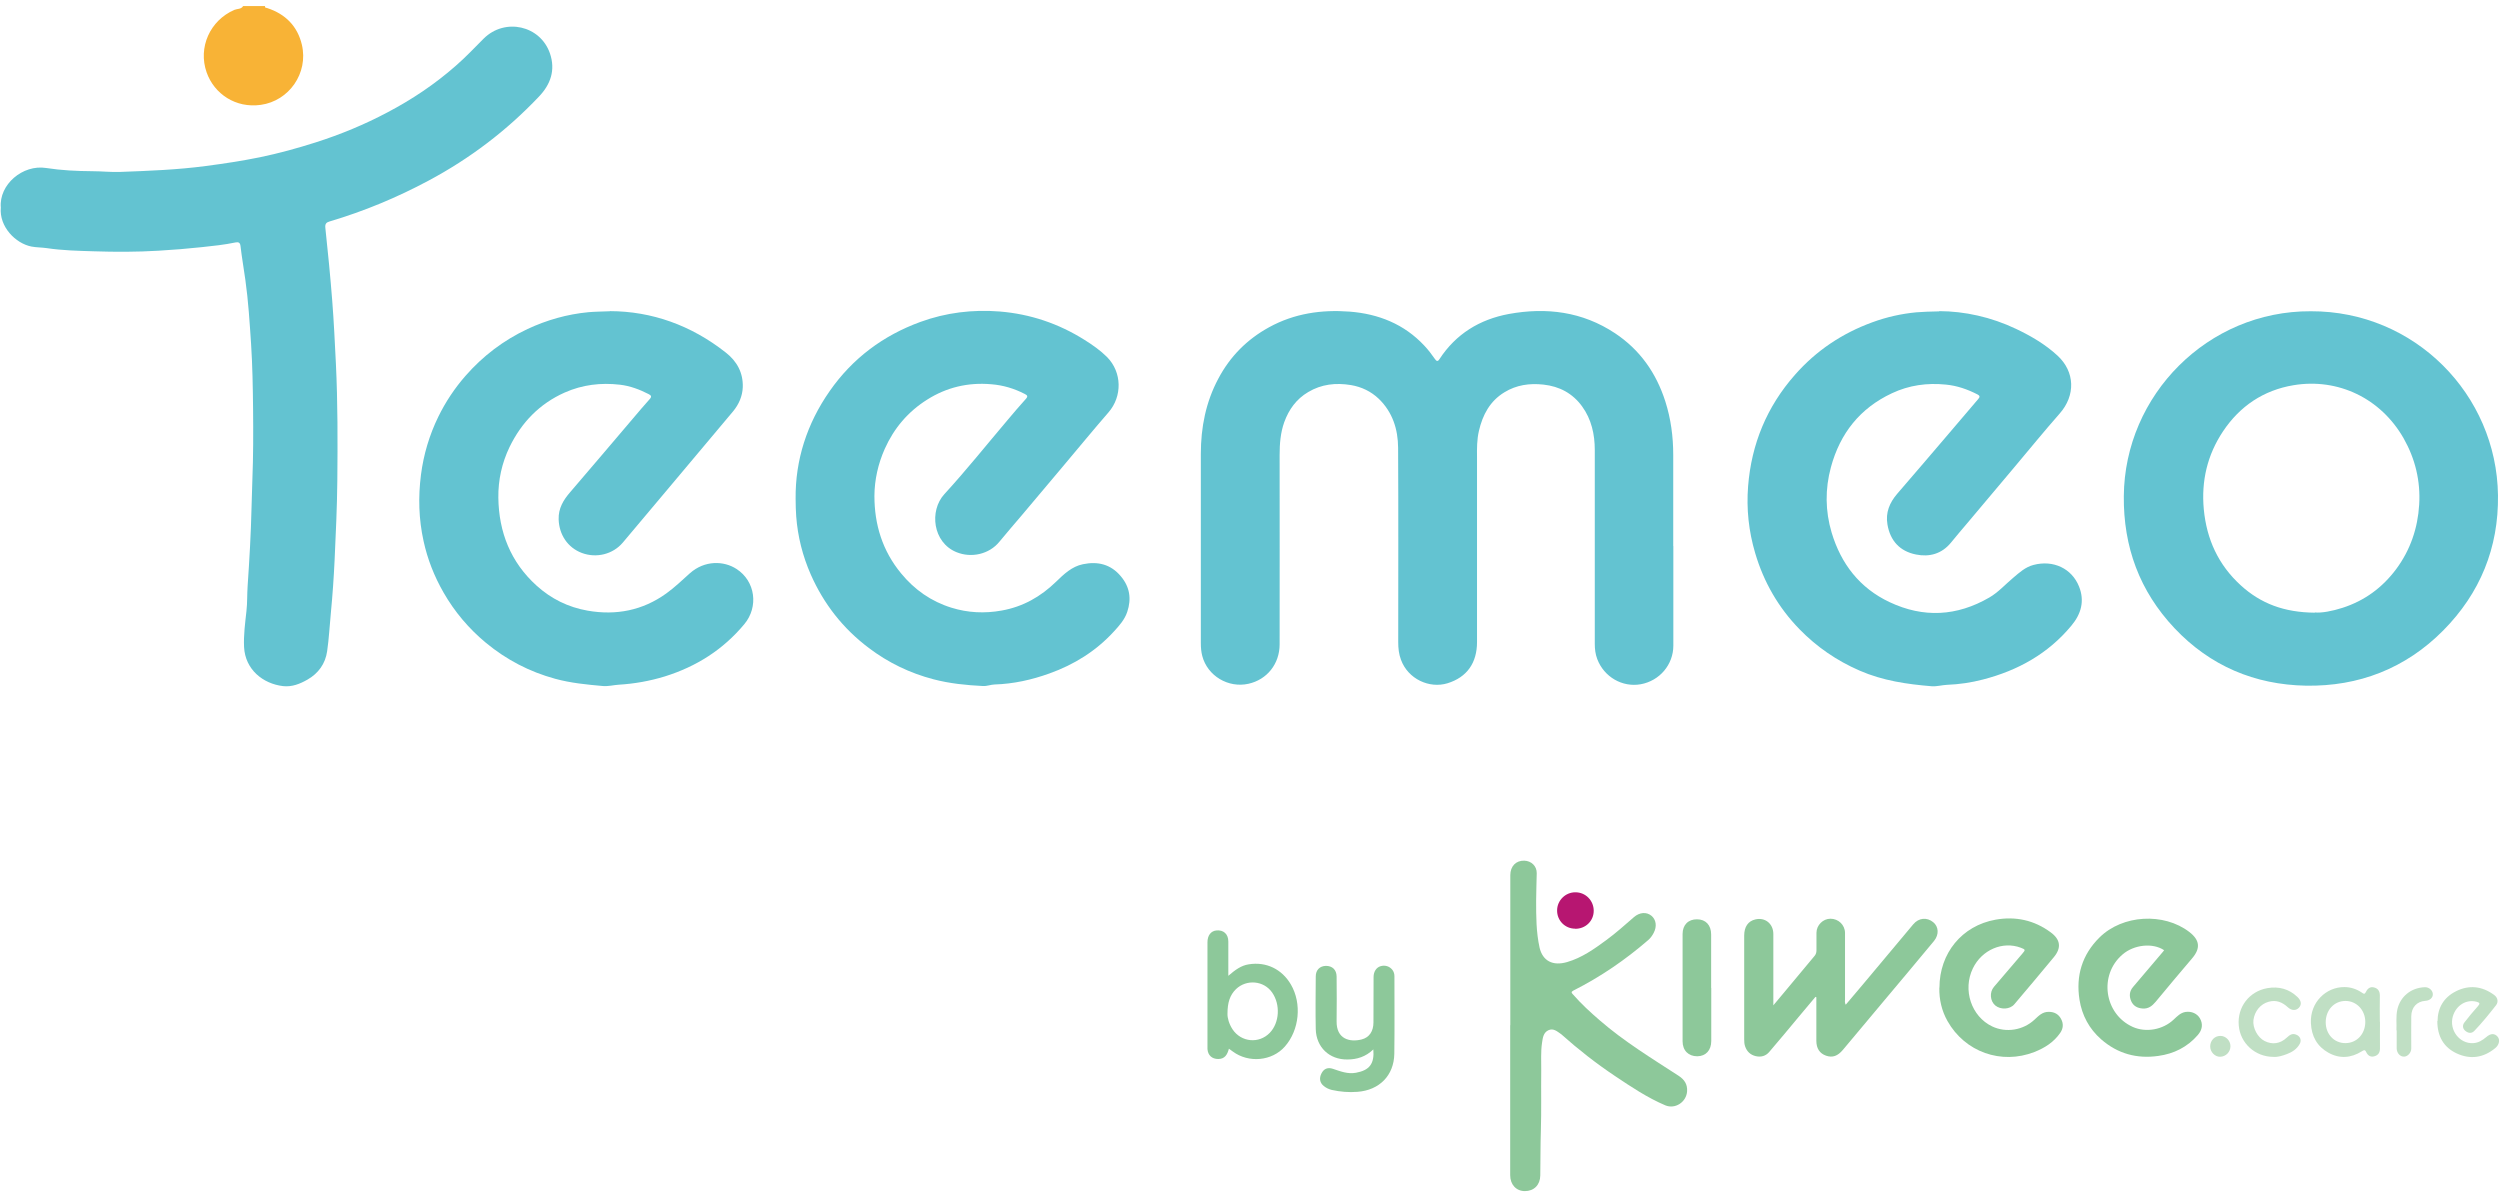
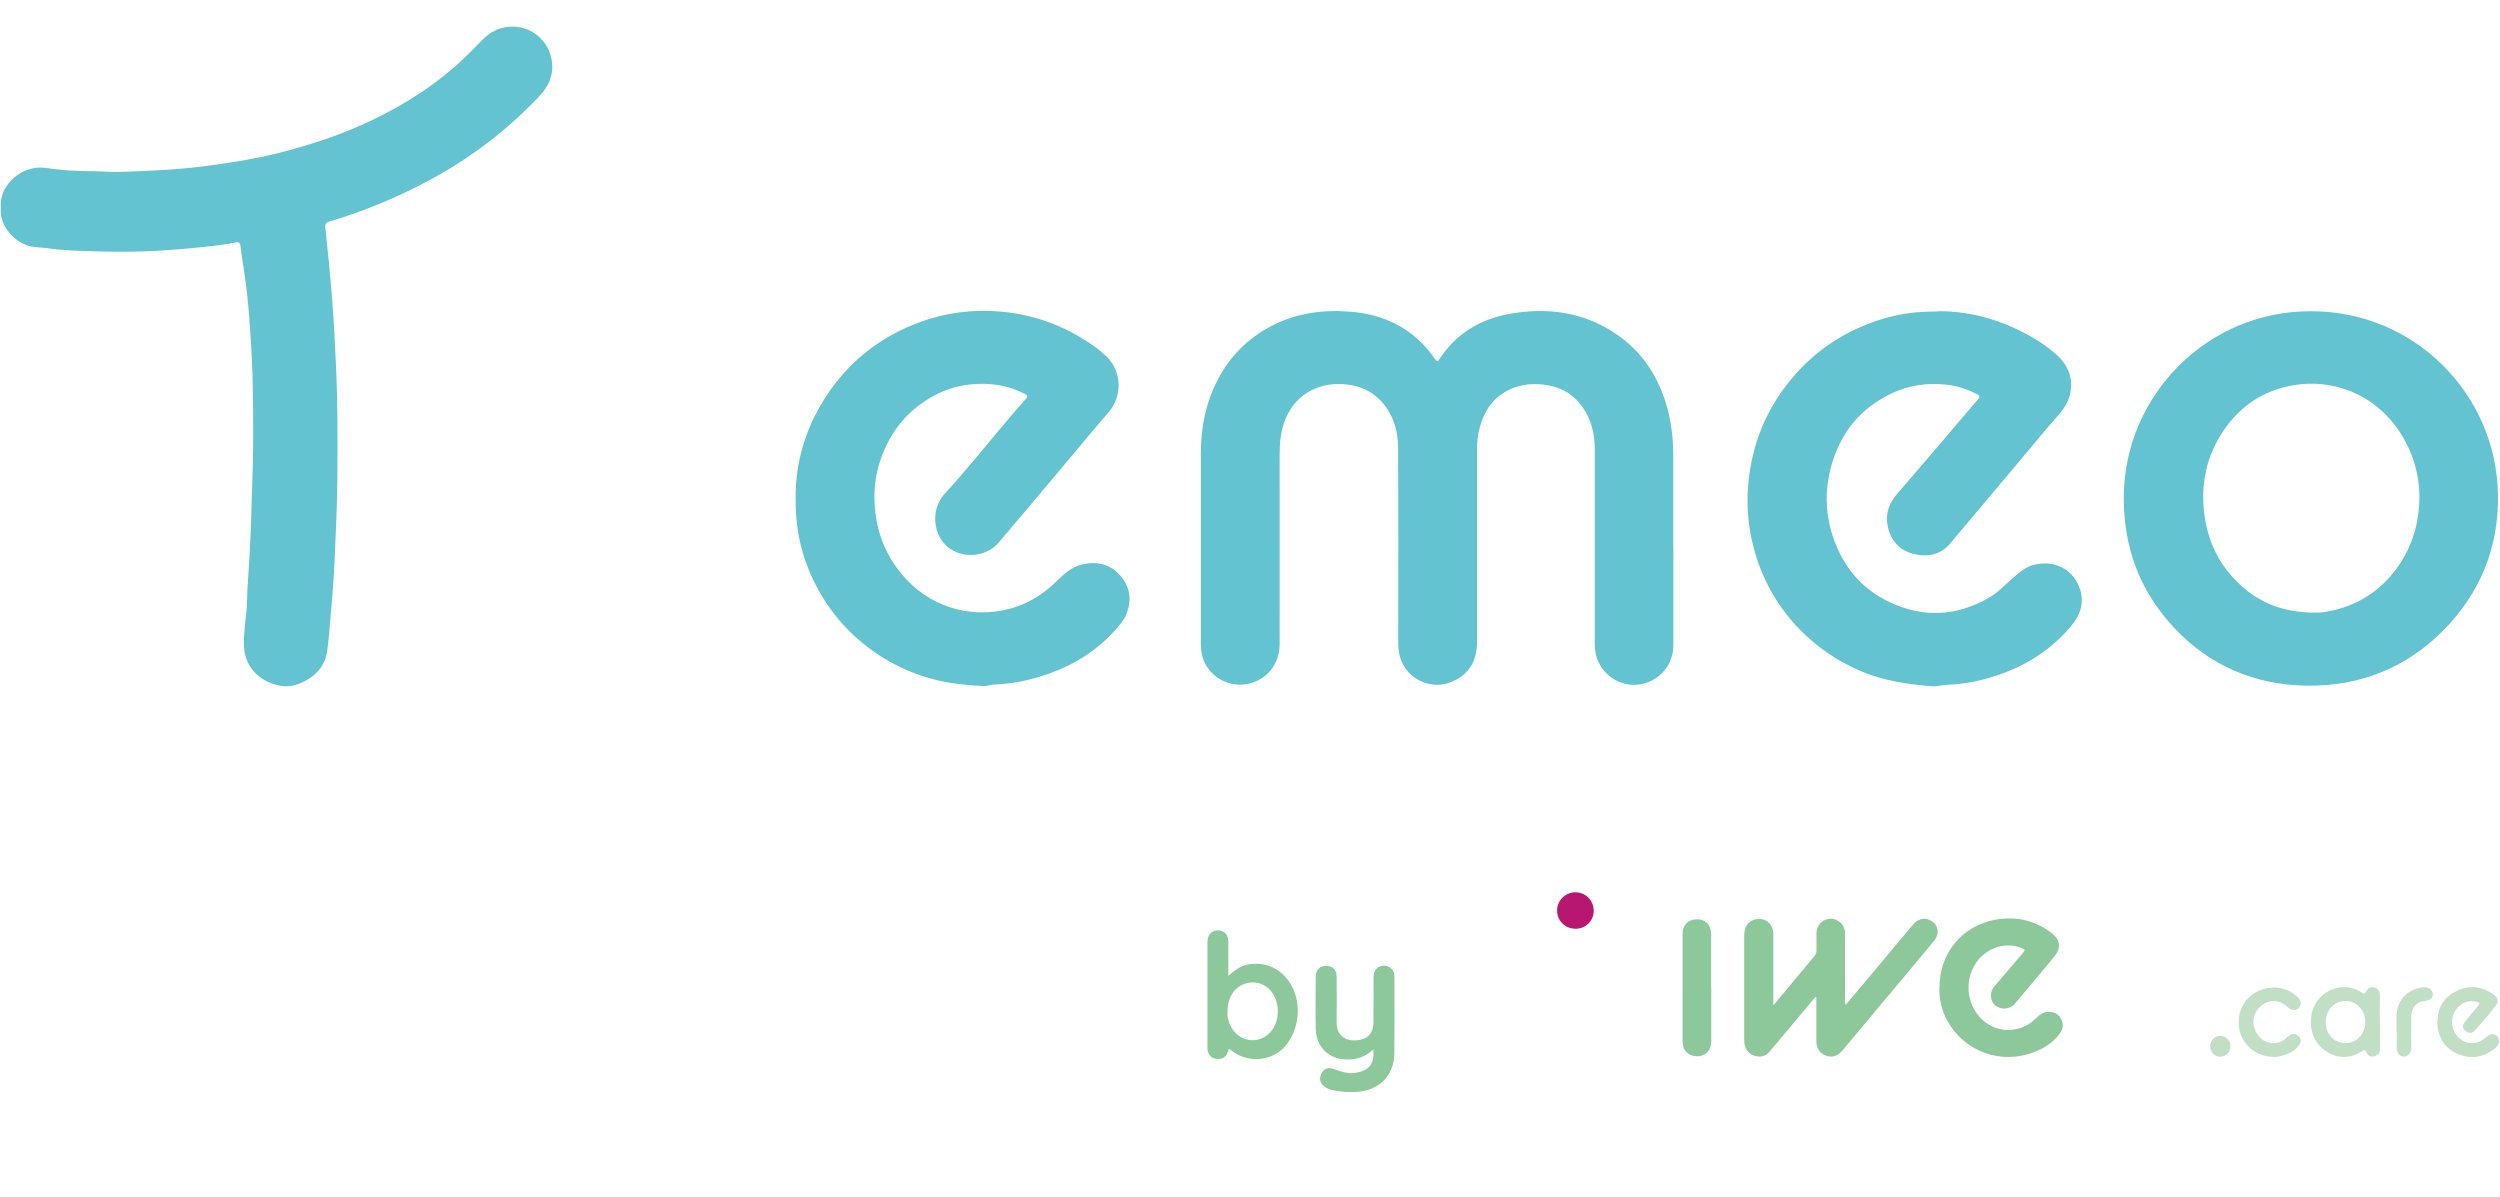
<svg xmlns="http://www.w3.org/2000/svg" id="Calque_1" data-name="Calque 1" viewBox="0 0 211 101">
  <defs>
    <style>
      .cls-1 {
        fill: #8dc89a;
      }

      .cls-1, .cls-2, .cls-3, .cls-4, .cls-5 {
        stroke-width: 0px;
      }

      .cls-2 {
        fill: #b71671;
      }

      .cls-3 {
        fill: #c0dfc4;
      }

      .cls-4 {
        fill: #63c3d1;
      }

      .cls-5 {
        fill: #f8b336;
      }
    </style>
  </defs>
  <g id="yk7UY2.tif">
    <g>
-       <path class="cls-5" d="M22.38.5c-.06.17.08.15.17.18,1.54.5,2.56,1.53,2.93,3.1.56,2.4-1.09,4.74-3.47,5.07-2.11.3-3.93-.92-4.57-2.74-.74-2.1.28-4.39,2.35-5.28.24-.1.57-.04.73-.32h1.86Z" />
      <path class="cls-4" d="M141.23,46.09c0,2.8,0,5.6,0,8.4,0,1.61-1.16,2.97-2.75,3.26-1.56.28-3.1-.62-3.67-2.12-.16-.42-.21-.85-.21-1.28,0-5.46,0-10.91,0-16.37,0-1.32-.28-2.59-1.07-3.68-.8-1.1-1.9-1.69-3.26-1.84-1.18-.13-2.29.03-3.3.65-1.22.74-1.84,1.91-2.15,3.26-.17.73-.17,1.48-.16,2.23,0,5.2,0,10.4,0,15.59,0,1.75-.84,2.97-2.5,3.48-1.52.46-3.32-.35-3.92-1.99-.18-.48-.23-.97-.23-1.48,0-5.47.02-10.94-.01-16.41-.01-1.55-.46-3-1.63-4.13-.66-.63-1.46-1.01-2.35-1.16-1.27-.21-2.49-.08-3.61.59-1,.59-1.63,1.47-2.02,2.54-.32.9-.39,1.83-.39,2.77.01,5.33,0,10.65,0,15.98,0,1.65-1.06,2.98-2.63,3.33-1.7.38-3.46-.66-3.9-2.35-.09-.34-.12-.71-.12-1.07,0-5.33,0-10.65,0-15.98,0-2.24.42-4.38,1.48-6.36.99-1.87,2.42-3.31,4.28-4.33,2.13-1.17,4.43-1.5,6.8-1.32,2.43.19,4.6,1.05,6.3,2.87.33.35.62.73.89,1.12.13.19.24.26.39.02,1.39-2.13,3.39-3.35,5.85-3.81,3.18-.58,6.21-.2,8.96,1.62,2.11,1.4,3.48,3.35,4.25,5.75.47,1.47.67,2.98.67,4.52,0,2.57,0,5.13,0,7.7Z" />
      <path class="cls-4" d="M.07,17.52c-.17-1.94,1.85-3.66,3.83-3.34,1.28.2,2.59.26,3.89.27.79,0,1.57.09,2.36.06,2.42-.09,4.83-.18,7.23-.5,1.53-.2,3.05-.43,4.57-.74,1.59-.33,3.15-.76,4.69-1.25,2.1-.67,4.13-1.51,6.07-2.54,2.07-1.09,4-2.38,5.76-3.93.83-.72,1.58-1.52,2.35-2.29,1.79-1.78,4.79-1.12,5.6,1.26.47,1.39.06,2.6-.94,3.64-2.72,2.87-5.82,5.22-9.3,7.08-2.67,1.43-5.46,2.59-8.36,3.45-.28.08-.4.2-.36.55.22,2.04.42,4.09.58,6.14.14,1.77.22,3.54.31,5.31.16,3.3.15,6.6.12,9.89-.02,2.24-.13,4.48-.23,6.71-.07,1.46-.17,2.93-.31,4.38-.11,1.1-.16,2.21-.32,3.3-.15,1.04-.73,1.86-1.66,2.39-.63.36-1.3.63-2.05.55-1.71-.2-3.2-1.4-3.3-3.29-.05-1.01.09-2.03.2-3.04.08-.7.05-1.41.1-2.12.15-2.21.28-4.41.33-6.63.02-.77.04-1.54.07-2.32.08-2,.08-3.99.06-5.99-.02-1.84-.05-3.68-.17-5.52-.12-1.79-.23-3.59-.48-5.37-.13-.95-.3-1.9-.41-2.86-.03-.28-.16-.36-.41-.31-.95.2-1.91.3-2.86.4-1.21.13-2.43.23-3.65.3-1.82.11-3.64.11-5.45.05-1.33-.04-2.67-.07-4-.27-.42-.06-.85-.05-1.27-.13-1.34-.26-2.74-1.67-2.59-3.3Z" />
      <path class="cls-4" d="M195.03,26.27c8.77-.03,15.69,7.03,15.8,15.53.06,4.43-1.51,8.27-4.62,11.41-3.18,3.21-7.14,4.74-11.6,4.66-4.3-.08-8.07-1.66-11.08-4.85-2.95-3.13-4.32-6.86-4.28-11.15.07-8.52,7.08-15.64,15.78-15.6ZM195.36,51.69c.58.06,1.48-.11,2.35-.39,1.86-.6,3.36-1.7,4.53-3.27,1.2-1.62,1.82-3.46,1.94-5.44.12-1.98-.33-3.86-1.31-5.59-1.93-3.39-5.54-5.11-9.29-4.49-2.54.42-4.54,1.77-5.96,3.9-1.32,1.98-1.84,4.18-1.62,6.57.24,2.54,1.23,4.7,3.13,6.43,1.67,1.52,3.64,2.28,6.25,2.3Z" />
      <path class="cls-4" d="M67.15,42.08c-.03-3.25.95-6.32,2.88-9.08,1.92-2.75,4.5-4.68,7.65-5.83,2.16-.79,4.41-1.06,6.69-.88,2.58.21,4.98,1.02,7.17,2.4.67.42,1.33.88,1.9,1.45,1.26,1.28,1.29,3.31.12,4.66-1.33,1.53-2.62,3.11-3.93,4.66-1.13,1.35-2.27,2.7-3.41,4.05-.62.74-1.26,1.46-1.87,2.21-.86,1.06-2.37,1.4-3.63.88-2-.82-2.3-3.49-1.02-4.89,1.87-2.04,3.6-4.21,5.39-6.32.49-.58.98-1.16,1.49-1.72.2-.22.13-.31-.09-.42-.89-.46-1.82-.74-2.83-.82-1.96-.17-3.77.26-5.41,1.3-1.61,1.01-2.8,2.41-3.58,4.16-.56,1.26-.86,2.6-.87,3.96,0,2.43.68,4.64,2.25,6.54,1.13,1.38,2.54,2.37,4.25,2.9,1.38.43,2.8.5,4.24.24,1.8-.32,3.29-1.17,4.59-2.43.65-.63,1.33-1.29,2.27-1.48,1.25-.26,2.35,0,3.2,1.02.75.89.91,1.89.54,3-.22.66-.67,1.16-1.12,1.65-1.51,1.65-3.35,2.8-5.45,3.55-1.5.54-3.03.88-4.63.93-.32.01-.64.15-.98.13-1.41-.07-2.81-.21-4.18-.57-1.99-.52-3.81-1.4-5.45-2.64-2.18-1.64-3.8-3.71-4.9-6.2-.69-1.57-1.1-3.2-1.23-4.91-.04-.46-.04-.93-.05-1.51Z" />
-       <path class="cls-4" d="M51.48,26.26c3.53.01,6.85,1.19,9.77,3.49.95.74,1.48,1.71,1.44,2.93-.03.76-.33,1.45-.82,2.04-1.88,2.25-3.77,4.49-5.66,6.74-1.22,1.45-2.43,2.9-3.65,4.34-.83.98-2.22,1.33-3.45.87-1.2-.45-1.92-1.55-1.96-2.83-.03-.94.4-1.64.98-2.31,1.78-2.07,3.54-4.15,5.31-6.23.46-.54.91-1.08,1.39-1.61.2-.22.13-.32-.09-.43-.76-.39-1.56-.69-2.41-.79-1.62-.19-3.18,0-4.67.66-2.13.95-3.64,2.52-4.65,4.59-.65,1.35-.97,2.8-.95,4.29.04,2.91,1.04,5.44,3.23,7.42,1.23,1.11,2.66,1.82,4.31,2.11,2.41.42,4.64-.02,6.63-1.45.71-.51,1.34-1.12,2-1.71,1.24-1.1,2.86-1.06,3.93-.36,1.6,1.03,1.88,3.2.66,4.66-1.79,2.15-4.05,3.58-6.71,4.41-1.27.39-2.57.62-3.9.7-.44.03-.88.15-1.33.11-1.35-.12-2.7-.25-4.02-.61-2.17-.59-4.12-1.61-5.84-3.03-1.45-1.2-2.65-2.62-3.59-4.26-.78-1.36-1.35-2.81-1.68-4.33-.41-1.85-.46-3.72-.22-5.6.22-1.71.71-3.35,1.46-4.89.61-1.25,1.38-2.41,2.3-3.46,1.47-1.68,3.21-3,5.23-3.95,1.63-.76,3.34-1.25,5.14-1.42.54-.05,1.08-.05,1.82-.08Z" />
      <path class="cls-4" d="M163.68,26.26c2.12.01,4.36.49,6.48,1.5,1.26.6,2.46,1.3,3.49,2.25,1.49,1.37,1.53,3.37.19,4.89-1.32,1.5-2.58,3.05-3.86,4.57-1.33,1.58-2.65,3.15-3.98,4.73-.45.53-.9,1.06-1.34,1.6-.78.95-1.82,1.23-2.95,1-1.36-.27-2.18-1.16-2.41-2.54-.17-1,.18-1.83.82-2.58,1.45-1.67,2.88-3.36,4.32-5.04.84-.99,1.68-1.98,2.53-2.97.16-.18.12-.28-.07-.38-.84-.43-1.72-.74-2.67-.83-1.58-.16-3.11.05-4.55.73-2.69,1.26-4.37,3.37-5.15,6.24-.5,1.85-.48,3.7.06,5.52.79,2.63,2.36,4.68,4.89,5.87,2.86,1.35,5.68,1.2,8.42-.39.76-.44,1.35-1.11,2.02-1.67.52-.44,1.02-.9,1.71-1.08,1.67-.44,3.23.3,3.84,1.82.49,1.22.18,2.32-.64,3.3-1.96,2.37-4.52,3.79-7.46,4.55-.99.26-2.01.41-3.05.45-.42.02-.85.15-1.28.12-2.09-.17-4.14-.47-6.09-1.32-1.93-.84-3.62-2-5.08-3.5-1.77-1.82-3.01-3.97-3.73-6.41-.55-1.85-.75-3.74-.6-5.65.28-3.56,1.58-6.71,3.95-9.4,1.8-2.05,3.99-3.51,6.54-4.44,1.2-.44,2.44-.72,3.71-.84.57-.05,1.13-.06,1.93-.08Z" />
-       <path class="cls-1" d="M127.47,86.51c0-4.22,0-8.43,0-12.65,0-.75.48-1.24,1.18-1.22.6.02,1.06.46,1.05,1.06-.01.77-.05,1.55-.05,2.32,0,1.32,0,2.65.29,3.96.26,1.12,1.11,1.57,2.32,1.22,1.24-.36,2.27-1.09,3.29-1.84.82-.6,1.58-1.28,2.35-1.95.48-.42,1.07-.46,1.48-.12.4.33.48.9.19,1.45-.12.23-.27.44-.47.61-1.93,1.67-4.02,3.1-6.3,4.25-.23.12-.16.2-.04.33.69.79,1.46,1.5,2.25,2.18,2.06,1.79,4.39,3.21,6.67,4.69.49.32.75.72.71,1.31-.06.91-1.01,1.53-1.84,1.18-1.51-.64-2.88-1.56-4.24-2.47-1.6-1.07-3.11-2.25-4.54-3.53,0,0-.02-.02-.03-.02-.32-.22-.63-.51-1.05-.32-.43.2-.48.64-.54,1.05-.12.78-.06,1.57-.07,2.35-.02,1.69.02,3.38-.03,5.07-.04,1.26-.03,2.52-.05,3.79-.01.8-.53,1.32-1.3,1.32-.73,0-1.24-.55-1.24-1.34,0-4.22,0-8.43,0-12.65Z" />
      <path class="cls-1" d="M153.23,84.13c-.49.58-.97,1.16-1.46,1.74-.82.98-1.63,1.97-2.46,2.93-.29.33-.68.44-1.12.34-.46-.11-.75-.39-.9-.82-.07-.19-.08-.4-.08-.61,0-2.91,0-5.83,0-8.74,0-.75.33-1.23.94-1.37.82-.2,1.52.36,1.52,1.23,0,1.84,0,3.69,0,5.53v.49c.34-.4.61-.72.87-1.04.87-1.04,1.73-2.08,2.6-3.12.13-.15.17-.3.17-.49,0-.49,0-.98,0-1.47,0-.64.55-1.19,1.18-1.19.67,0,1.22.52,1.23,1.19,0,1.87,0,3.74,0,5.61,0,.13-.04.28.06.46.52-.62,1.03-1.21,1.53-1.81,1.39-1.66,2.78-3.32,4.17-4.98.46-.55,1.15-.61,1.68-.18.47.38.51,1.05.07,1.59-1.42,1.72-2.86,3.42-4.29,5.13-1.13,1.35-2.27,2.7-3.4,4.06-.44.52-.87.68-1.42.49-.54-.19-.82-.61-.82-1.26,0-1.22,0-2.45,0-3.67-.03-.01-.05-.03-.08-.04Z" />
      <path class="cls-1" d="M163.69,83.36c0-2.9,1.89-5.23,4.74-5.74,1.68-.3,3.26.04,4.65,1.07.83.61.92,1.31.26,2.1-1.1,1.33-2.21,2.65-3.33,3.97-.37.44-1.15.48-1.61.1-.44-.37-.5-1.12-.11-1.57.8-.94,1.61-1.88,2.41-2.82.26-.3.25-.33-.14-.48-1.53-.58-3.29.17-4.05,1.74-.88,1.82-.13,4.06,1.63,4.9,1.18.56,2.61.32,3.56-.56.35-.32.67-.68,1.22-.67.47,0,.83.2,1.04.61.21.39.18.8-.08,1.17-.54.78-1.31,1.27-2.18,1.61-2.79,1.09-5.86,0-7.33-2.61-.49-.87-.71-1.82-.69-2.82Z" />
-       <path class="cls-1" d="M182.64,80.19c-.95-.63-2.53-.47-3.5.37-2.02,1.73-1.55,5.02.86,6.11,1.11.5,2.54.25,3.46-.62.29-.27.57-.57.99-.64.52-.08,1,.14,1.23.55.26.47.2.95-.18,1.39-.88,1.02-2.02,1.59-3.34,1.77-1.81.26-3.43-.19-4.81-1.39-1.02-.89-1.63-2.03-1.84-3.35-.32-2.02.22-3.81,1.69-5.26,1.94-1.92,5.42-2.12,7.58-.46.89.69.96,1.38.23,2.23-1.04,1.22-2.06,2.44-3.08,3.67-.29.34-.59.59-1.08.56-.46-.03-.8-.22-.98-.63-.18-.42-.15-.83.16-1.19.84-.99,1.69-1.98,2.53-2.98.03-.04.06-.08.09-.12Z" />
      <path class="cls-1" d="M103.68,82.35c.56-.48,1.06-.86,1.71-.96,1.47-.24,2.8.4,3.56,1.7.94,1.61.72,3.85-.51,5.24-1.08,1.23-3.05,1.41-4.39.42-.1-.08-.2-.15-.33-.24-.13.49-.34.87-.9.87-.53,0-.87-.31-.91-.84,0-.05,0-.1,0-.15,0-2.95,0-5.9,0-8.86,0-.58.29-.95.75-1,.6-.06,1.01.3,1.01.93,0,.81,0,1.62,0,2.44,0,.12,0,.25,0,.46ZM103.6,85.57c-.01.33.12.84.43,1.31.73,1.09,2.23,1.23,3.14.29.82-.85.91-2.38.2-3.4-.7-1.01-2.16-1.14-3.05-.29-.52.51-.72,1.14-.72,2.08Z" />
      <path class="cls-1" d="M115.91,88.57c-.64.62-1.38.85-2.19.85-1.52.02-2.63-1.03-2.67-2.56-.03-1.48-.01-2.97,0-4.45,0-.55.35-.88.86-.89.54,0,.89.33.9.89.01,1.26.02,2.53,0,3.79-.02,1.51,1.12,1.78,2.11,1.53.64-.16,1-.68,1-1.44.01-1.28,0-2.55.01-3.83,0-.45.23-.8.58-.91.38-.12.77,0,1.01.31.12.16.17.34.17.54,0,2.18.02,4.36-.01,6.54-.03,1.84-1.27,3.07-3.1,3.21-.74.06-1.46,0-2.18-.16-.24-.06-.46-.16-.66-.32-.35-.27-.42-.66-.21-1.07.2-.4.53-.54.97-.39.63.21,1.25.46,1.95.33,1.13-.21,1.56-.75,1.46-1.97Z" />
      <path class="cls-1" d="M144.43,83.37c0,1.5,0,2.99,0,4.49,0,.78-.45,1.28-1.18,1.29-.74,0-1.24-.48-1.24-1.27,0-3.02,0-6.04,0-9.05,0-.77.48-1.25,1.22-1.24.73,0,1.19.49,1.19,1.27,0,1.51,0,3.02,0,4.53Z" />
      <path class="cls-3" d="M200.87,86.25c0,.75-.01,1.5,0,2.24,0,.37-.17.59-.51.67-.31.08-.53-.1-.65-.36-.11-.24-.21-.17-.37-.07-.92.58-1.89.64-2.82.12-.95-.53-1.43-1.38-1.48-2.5-.08-1.76,1.29-3.06,2.84-3.04.52,0,1.02.17,1.45.46.17.12.25.17.36-.06.13-.27.35-.46.68-.37.34.09.49.32.49.69-.02.73,0,1.47,0,2.2ZM199.63,86.25c0-.99-.73-1.77-1.67-1.77-.96,0-1.67.77-1.67,1.8,0,1.01.71,1.76,1.66,1.76.96,0,1.68-.77,1.68-1.79Z" />
      <path class="cls-3" d="M205.73,86.17c.01-1.09.51-1.98,1.54-2.5,1.12-.57,2.22-.44,3.23.3.31.22.39.59.16.88-.58.74-1.17,1.47-1.82,2.15-.24.25-.51.21-.76.01-.25-.2-.26-.49-.08-.72.36-.47.74-.92,1.13-1.36.18-.21.2-.3-.1-.38-.87-.23-1.73.29-2.01,1.23-.33,1.15.56,2.33,1.72,2.26.43-.02.78-.24,1.1-.51.38-.33.71-.33.97-.02.21.26.12.68-.21.95-.99.82-2.1.98-3.25.45-1.1-.51-1.64-1.44-1.64-2.74Z" />
      <path class="cls-3" d="M191.88,89.2c-1.54,0-2.81-1.15-2.93-2.66-.13-1.55.89-2.87,2.41-3.14.98-.17,1.84.07,2.55.75.33.32.36.65.11.91-.24.25-.61.25-.93-.05-.47-.43-.98-.64-1.62-.46-.67.18-1.18.78-1.28,1.54-.08.66.35,1.47.94,1.77.65.33,1.32.24,1.88-.29.22-.2.43-.37.75-.26.36.12.52.46.34.79-.24.44-.64.7-1.1.87-.36.13-.73.26-1.13.23Z" />
      <path class="cls-3" d="M202.26,86.97c.03-.53-.06-1.16.08-1.79.24-1.04,1.12-1.82,2.32-1.86.35-.01.65.26.67.57.02.31-.25.56-.63.58-.72.05-1.18.55-1.19,1.31-.01.9,0,1.81,0,2.71,0,.36-.3.68-.6.69-.34.01-.62-.29-.63-.69,0-.06,0-.13,0-.19v-1.34Z" />
      <path class="cls-2" d="M132.94,78.38c-.86,0-1.54-.7-1.52-1.56.01-.83.71-1.52,1.55-1.51.86,0,1.54.7,1.54,1.56,0,.86-.69,1.53-1.57,1.52Z" />
      <path class="cls-3" d="M186.54,88.32c0-.5.37-.89.86-.89.46,0,.85.4.85.87,0,.48-.38.88-.87.89-.44.01-.84-.4-.84-.87Z" />
    </g>
  </g>
</svg>